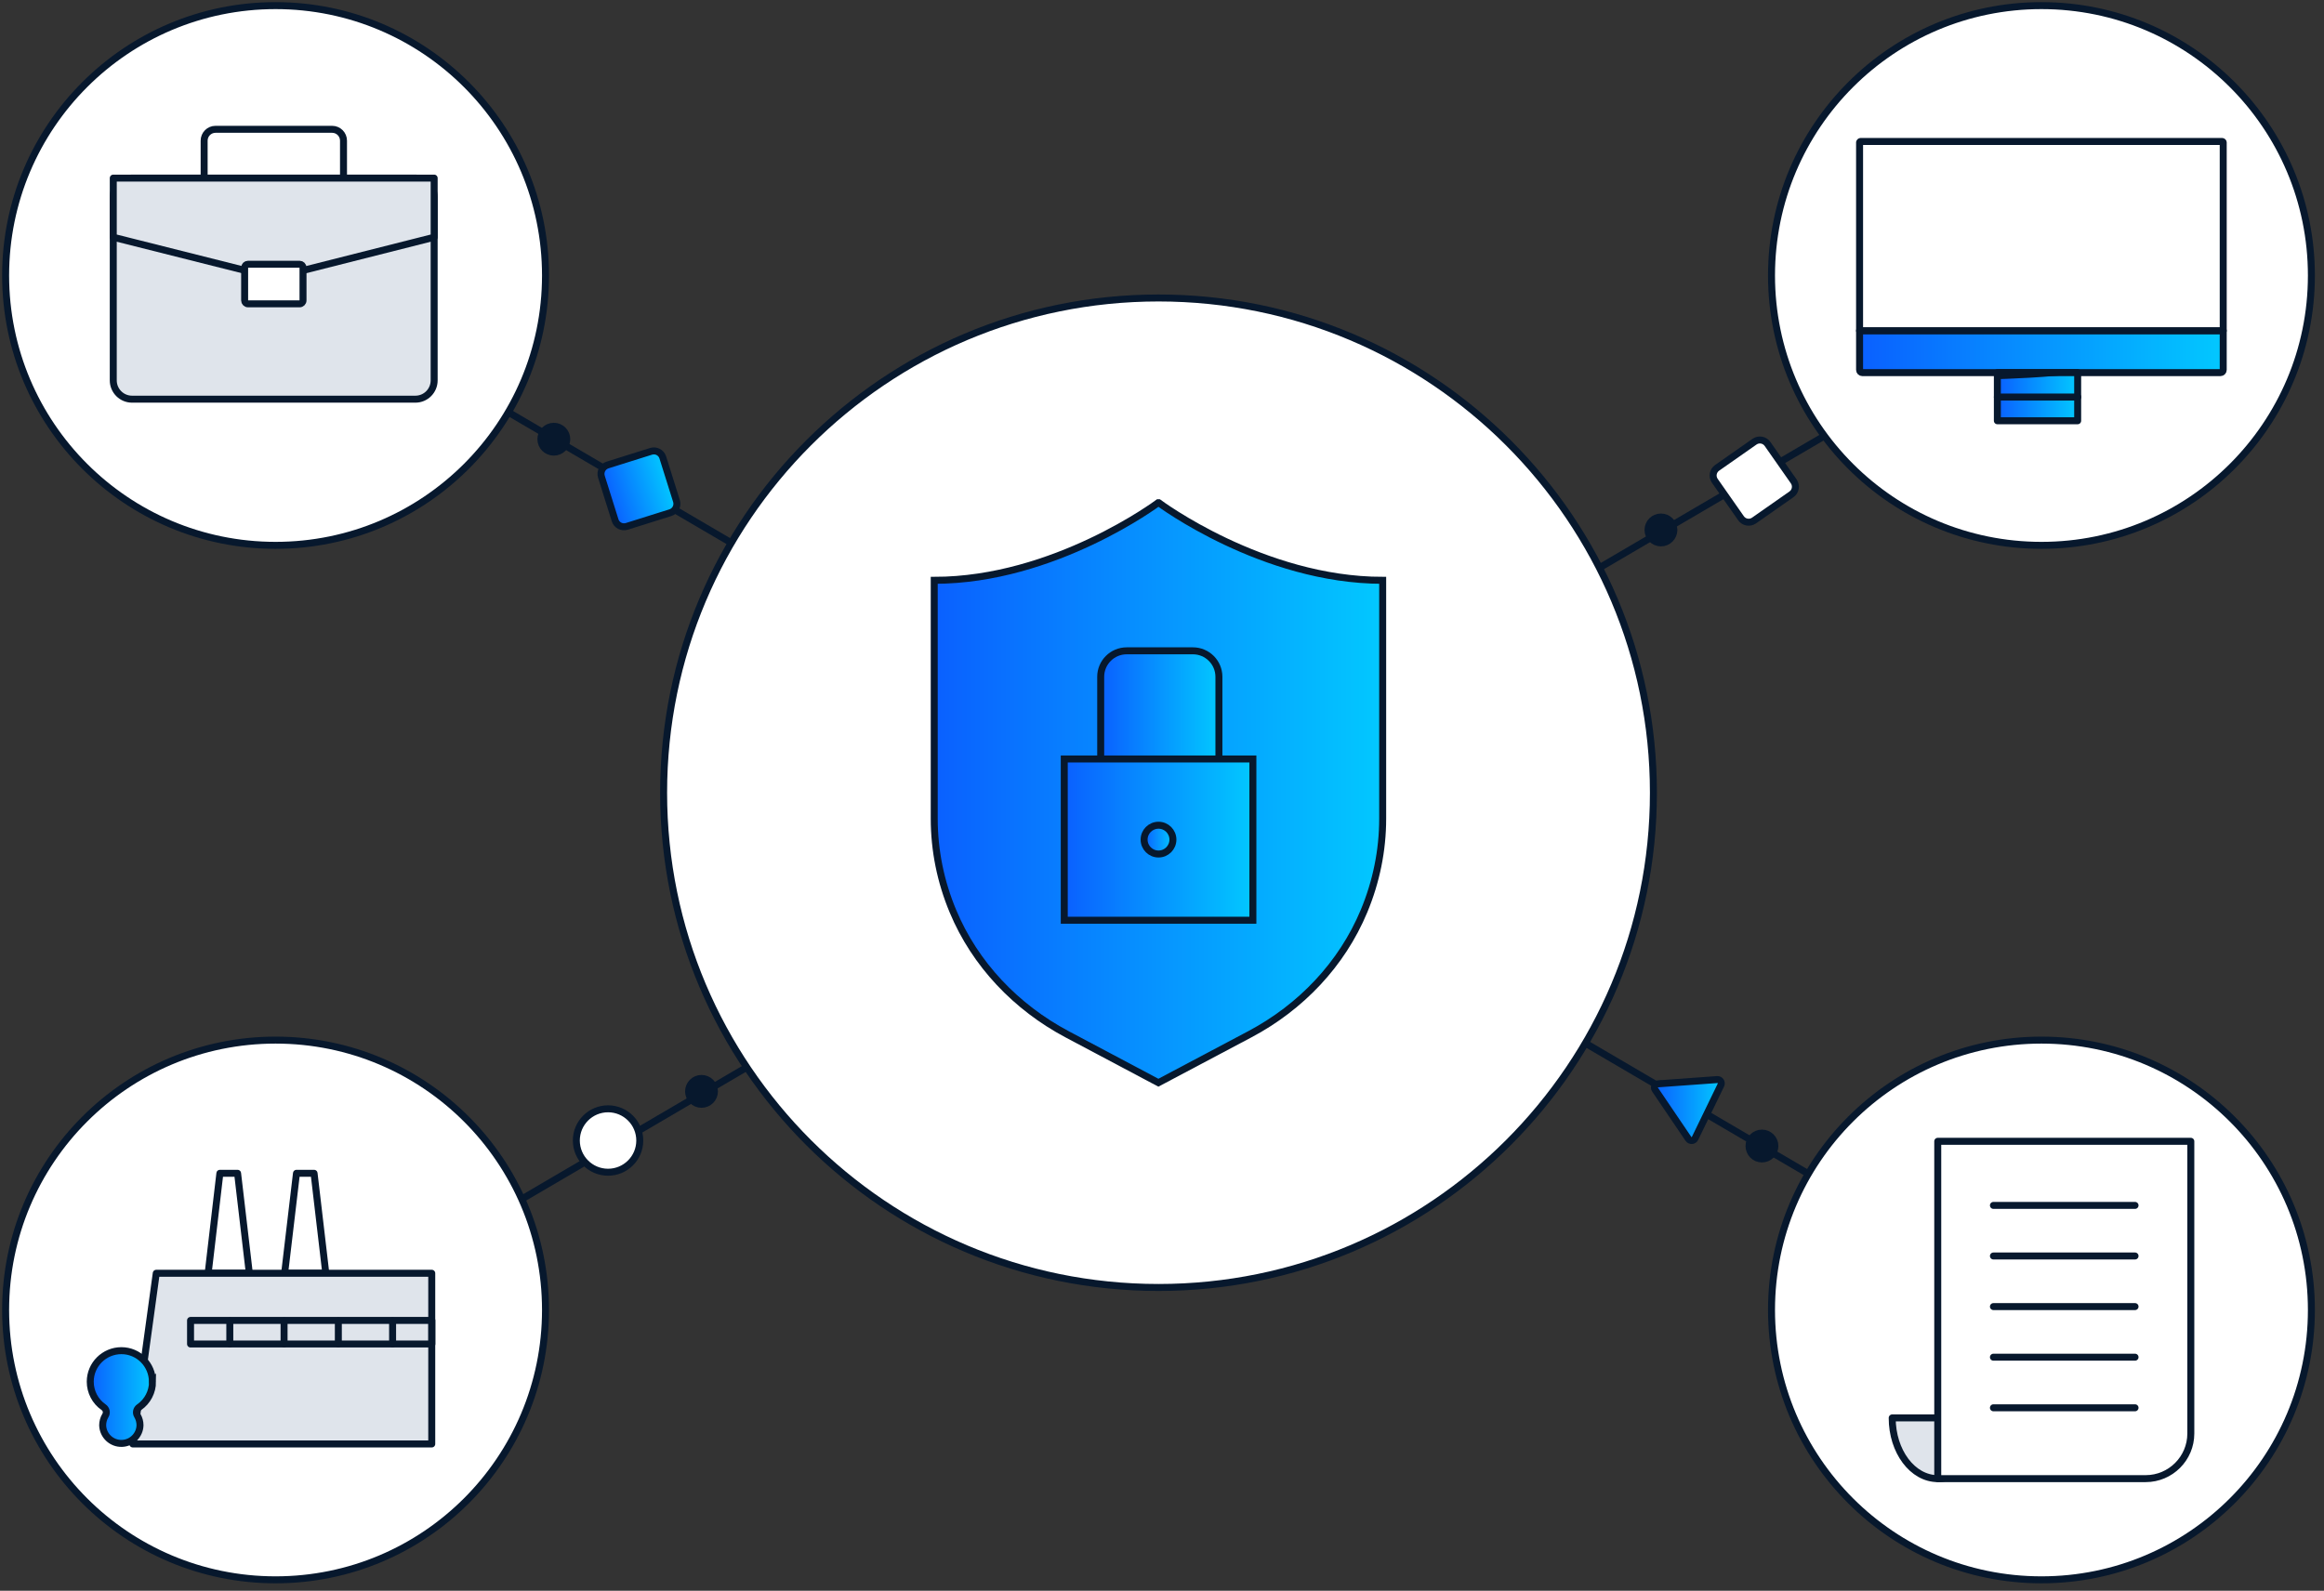
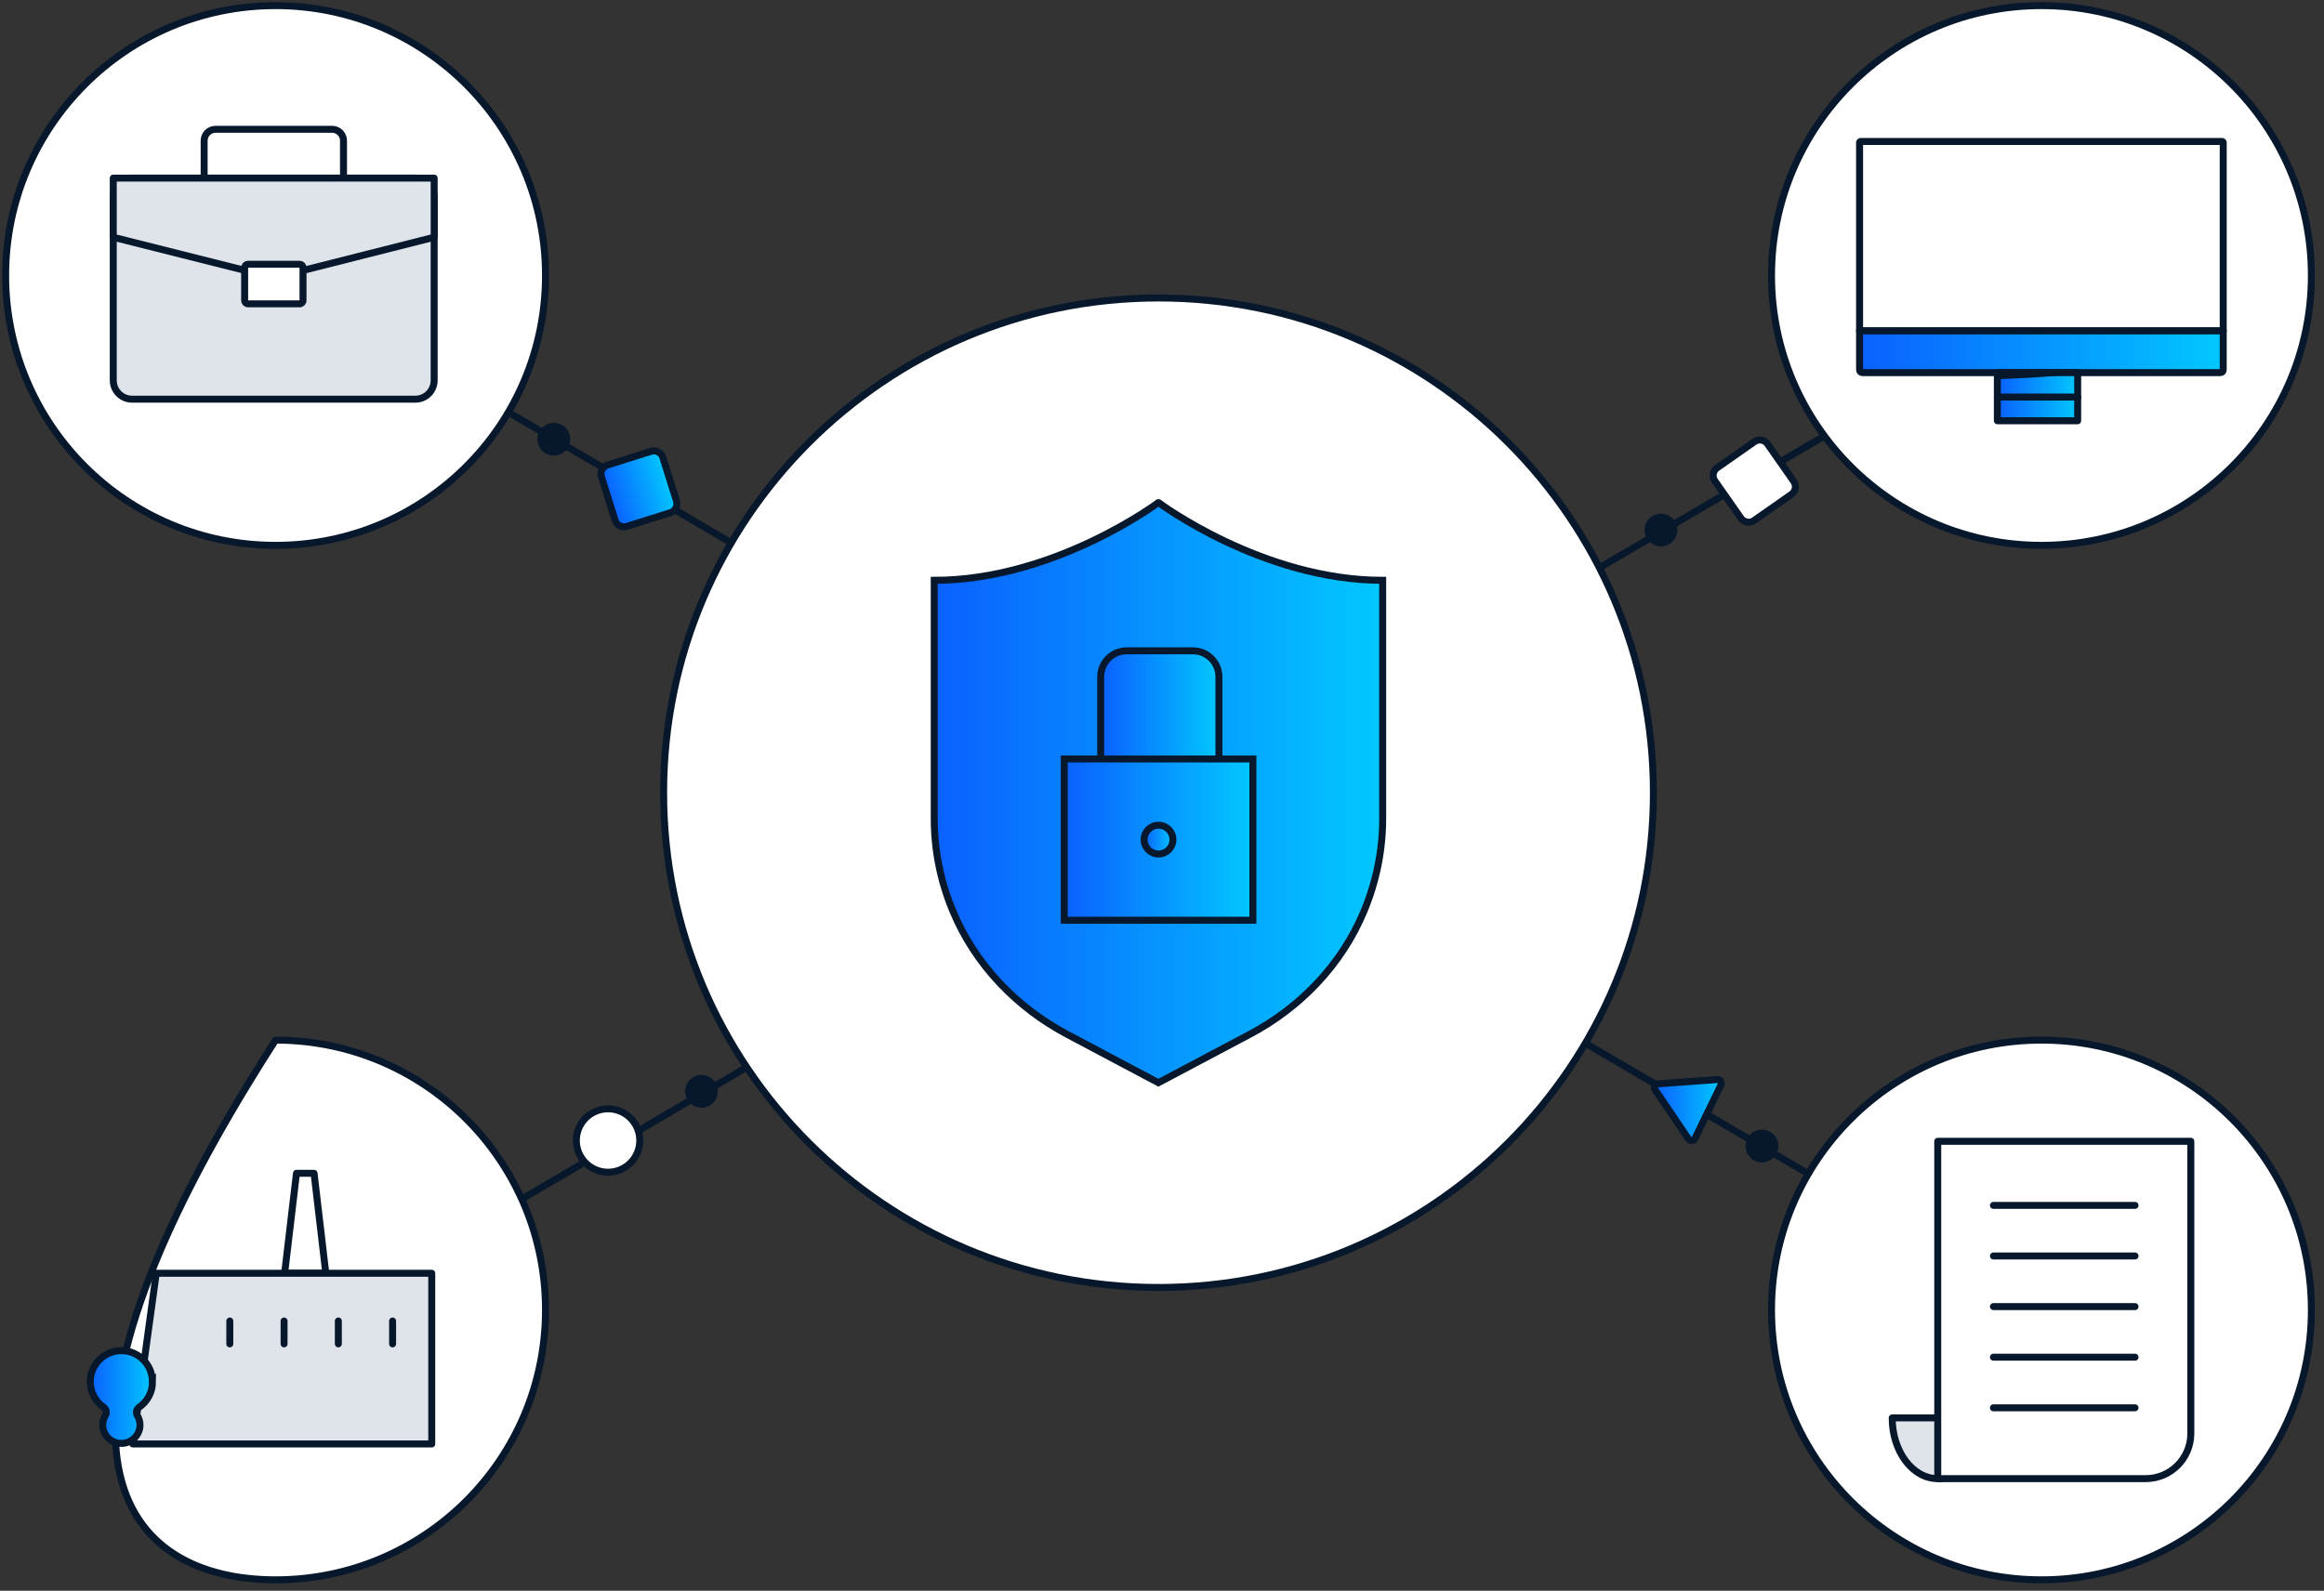
<svg xmlns="http://www.w3.org/2000/svg" width="333" height="228" viewBox="0 0 333 228" fill="none">
  <rect x="0" y="0" width="333" height="228" fill="#333333" stroke="none" />
  <path d="M43.515 41.903L296.544 190.175" stroke="#07182D" stroke-linecap="round" stroke-linejoin="round" />
  <path d="M296.544 41.903L43.515 190.175" stroke="#07182D" stroke-linecap="round" stroke-linejoin="round" />
  <path d="M166 184.534C205.164 184.534 236.913 152.785 236.913 113.621C236.913 74.457 205.164 42.709 166 42.709C126.836 42.709 95.087 74.457 95.087 113.621C95.087 152.785 126.836 184.534 166 184.534Z" fill="white" stroke="#07182D" stroke-linecap="round" stroke-linejoin="round" />
  <path d="M165.984 155.186L152.897 148.24C145.613 144.372 139.714 138.215 136.539 130.592C134.782 126.386 133.864 121.905 133.864 117.328V83.177C151.076 83.177 165.952 72.057 165.952 72.057H166.032C166.032 72.057 180.908 83.177 198.12 83.177V117.328C198.12 121.889 197.202 126.37 195.445 130.592C192.27 138.215 186.387 144.372 179.087 148.24L165.984 155.186Z" fill="url(#paint0_linear_565_727)" stroke="#07182D" stroke-miterlimit="10" />
  <path d="M174.655 109.898C174.655 111.961 172.979 113.621 170.932 113.621H161.439C159.376 113.621 157.716 111.945 157.716 109.898V97.005C157.716 94.942 159.392 93.282 161.439 93.282H170.932C172.995 93.282 174.655 94.958 174.655 97.005V111.204" fill="url(#paint1_linear_565_727)" />
  <path d="M174.655 109.898C174.655 111.961 172.979 113.621 170.932 113.621H161.439C159.376 113.621 157.716 111.945 157.716 109.898V97.005C157.716 94.942 159.392 93.282 161.439 93.282H170.932C172.995 93.282 174.655 94.958 174.655 97.005V111.204" stroke="#07182D" stroke-miterlimit="10" />
  <path d="M179.522 108.786H152.495V131.897H179.522V108.786Z" fill="url(#paint2_linear_565_727)" stroke="#07182D" stroke-miterlimit="10" />
  <path d="M166 122.405C167.139 122.405 168.063 121.481 168.063 120.342C168.063 119.203 167.139 118.279 166 118.279C164.861 118.279 163.937 119.203 163.937 120.342C163.937 121.481 164.861 122.405 166 122.405Z" fill="url(#paint3_linear_565_727)" stroke="#07182D" stroke-miterlimit="10" />
  <path d="M39.485 78.165C60.847 78.165 78.165 60.848 78.165 39.486C78.165 18.123 60.847 0.806 39.485 0.806C18.123 0.806 0.806 18.123 0.806 39.486C0.806 60.848 18.123 78.165 39.485 78.165Z" fill="white" stroke="#07182D" stroke-linecap="round" stroke-linejoin="round" />
-   <path d="M39.485 226.437C60.847 226.437 78.165 209.119 78.165 187.757C78.165 166.395 60.847 149.078 39.485 149.078C18.123 149.078 0.806 166.395 0.806 187.757C0.806 209.119 18.123 226.437 39.485 226.437Z" fill="white" stroke="#07182D" stroke-linecap="round" stroke-linejoin="round" />
+   <path d="M39.485 226.437C60.847 226.437 78.165 209.119 78.165 187.757C78.165 166.395 60.847 149.078 39.485 149.078C0.806 209.119 18.123 226.437 39.485 226.437Z" fill="white" stroke="#07182D" stroke-linecap="round" stroke-linejoin="round" />
  <path d="M292.515 78.165C313.877 78.165 331.194 60.848 331.194 39.486C331.194 18.123 313.877 0.806 292.515 0.806C271.152 0.806 253.835 18.123 253.835 39.486C253.835 60.848 271.152 78.165 292.515 78.165Z" fill="white" stroke="#07182D" stroke-linecap="round" stroke-linejoin="round" />
  <path d="M292.515 226.437C313.877 226.437 331.194 209.119 331.194 187.757C331.194 166.395 313.877 149.078 292.515 149.078C271.152 149.078 253.835 166.395 253.835 187.757C253.835 209.119 271.152 226.437 292.515 226.437Z" fill="white" stroke="#07182D" stroke-linecap="round" stroke-linejoin="round" />
  <path d="M318.559 47.399V53.023C318.559 53.233 318.381 53.41 318.172 53.41H266.841C266.631 53.41 266.454 53.233 266.454 53.023V47.399H318.559Z" fill="url(#paint4_linear_565_727)" stroke="#07182D" stroke-linecap="round" stroke-linejoin="round" />
  <path d="M318.559 20.404V47.399H266.454V20.404C266.454 20.404 266.519 20.275 266.583 20.275H318.43C318.43 20.275 318.559 20.339 318.559 20.404Z" fill="white" stroke="#07182D" stroke-linecap="round" stroke-linejoin="round" />
  <path d="M297.704 53.41H286.197V60.308H297.704V53.41Z" fill="url(#paint5_linear_565_727)" stroke="#07182D" stroke-linecap="round" stroke-linejoin="round" />
  <path d="M297.72 56.907H286.197" stroke="#07182D" stroke-linecap="round" stroke-linejoin="round" />
  <path d="M286.165 54.345C286.165 54.345 294.481 54.119 298.042 53.41H286.165V54.345Z" fill="#07182D" />
  <path d="M271.128 203.229C271.128 208.032 274.045 211.932 277.655 211.932C281.265 211.932 284.182 208.032 284.182 203.229H271.128Z" fill="#DFE4EB" stroke="#07182D" stroke-linecap="round" stroke-linejoin="round" />
  <path d="M277.655 163.583H313.917V205.469C313.917 209.031 311.016 211.932 307.455 211.932H277.655V163.583Z" fill="white" stroke="#07182D" stroke-linecap="round" stroke-linejoin="round" />
  <path d="M285.633 172.769H305.924" stroke="#07182D" stroke-linecap="round" stroke-linejoin="round" />
  <path d="M285.633 180.021H305.924" stroke="#07182D" stroke-linecap="round" stroke-linejoin="round" />
  <path d="M285.633 187.274H305.924" stroke="#07182D" stroke-linecap="round" stroke-linejoin="round" />
  <path d="M285.633 194.526H305.924" stroke="#07182D" stroke-linecap="round" stroke-linejoin="round" />
  <path d="M285.633 201.779H305.924" stroke="#07182D" stroke-linecap="round" stroke-linejoin="round" />
  <path d="M49.22 43.853V20.162C49.22 19.263 48.491 18.534 47.592 18.534H30.879C29.98 18.534 29.251 19.263 29.251 20.162V43.853C29.251 44.752 29.98 45.481 30.879 45.481H47.592C48.491 45.481 49.22 44.752 49.22 43.853Z" fill="white" stroke="#07182D" stroke-linecap="round" stroke-linejoin="round" />
  <path d="M62.209 54.522V28.22C62.209 26.734 61.005 25.529 59.518 25.529L18.921 25.529C17.434 25.529 16.229 26.734 16.229 28.22V54.522C16.229 56.009 17.434 57.214 18.921 57.214H59.518C61.005 57.214 62.209 56.009 62.209 54.522Z" fill="#DFE4EB" stroke="#07182D" stroke-linecap="round" stroke-linejoin="round" />
  <path d="M16.23 34.006V25.529H62.21V34.006L39.276 39.808L16.23 34.006Z" fill="#DFE4EB" stroke="#07182D" stroke-linecap="round" stroke-linejoin="round" />
  <path d="M43.418 43.063V38.357C43.418 38.09 43.202 37.874 42.934 37.874H35.537C35.27 37.874 35.053 38.09 35.053 38.357V43.063C35.053 43.33 35.27 43.547 35.537 43.547H42.934C43.202 43.547 43.418 43.33 43.418 43.063Z" fill="white" stroke="#07182D" stroke-linecap="round" stroke-linejoin="round" />
  <path d="M237.573 155.347L246.051 154.735C246.47 154.702 246.776 155.138 246.582 155.524L242.876 163.164C242.698 163.55 242.166 163.583 241.925 163.228L237.154 156.185C236.912 155.831 237.154 155.363 237.573 155.331V155.347Z" fill="url(#paint6_linear_565_727)" stroke="#07182D" stroke-miterlimit="10" stroke-linecap="round" />
  <path d="M87.126 168.015C89.636 168.015 91.671 165.98 91.671 163.47C91.671 160.96 89.636 158.925 87.126 158.925C84.616 158.925 82.581 160.96 82.581 163.47C82.581 165.98 84.616 168.015 87.126 168.015Z" fill="white" stroke="#07182D" stroke-miterlimit="10" stroke-linecap="round" />
  <path d="M237.993 77.811C239.016 77.811 239.846 76.981 239.846 75.957C239.846 74.934 239.016 74.104 237.993 74.104C236.969 74.104 236.139 74.934 236.139 75.957C236.139 76.981 236.969 77.811 237.993 77.811Z" fill="#07182D" stroke="#07182D" stroke-miterlimit="10" stroke-linecap="round" />
  <path d="M252.465 166.113C253.489 166.113 254.319 165.283 254.319 164.259C254.319 163.236 253.489 162.406 252.465 162.406C251.442 162.406 250.612 163.236 250.612 164.259C250.612 165.283 251.442 166.113 252.465 166.113Z" fill="#07182D" stroke="#07182D" stroke-miterlimit="10" stroke-linecap="round" />
  <path d="M100.518 158.28C101.542 158.28 102.372 157.45 102.372 156.427C102.372 155.403 101.542 154.573 100.518 154.573C99.495 154.573 98.665 155.403 98.665 156.427C98.665 157.45 99.495 158.28 100.518 158.28Z" fill="#07182D" stroke="#07182D" stroke-miterlimit="10" stroke-linecap="round" />
  <path d="M79.358 64.805C80.381 64.805 81.211 63.975 81.211 62.951C81.211 61.928 80.381 61.098 79.358 61.098C78.334 61.098 77.504 61.928 77.504 62.951C77.504 63.975 78.334 64.805 79.358 64.805Z" fill="#07182D" stroke="#07182D" stroke-miterlimit="10" stroke-linecap="round" />
  <path d="M93.293 64.689L87.05 66.65C86.345 66.872 85.953 67.623 86.175 68.327L88.136 74.57C88.357 75.275 89.108 75.667 89.813 75.445L96.055 73.484C96.76 73.263 97.152 72.512 96.931 71.807L94.97 65.565C94.748 64.86 93.997 64.468 93.293 64.689Z" fill="url(#paint7_linear_565_727)" stroke="#07182D" stroke-miterlimit="10" stroke-linecap="round" />
  <path d="M245.713 68.918L249.464 74.279C249.888 74.885 250.722 75.032 251.327 74.608L256.688 70.857C257.294 70.434 257.441 69.6 257.017 68.994L253.266 63.633C252.843 63.028 252.009 62.88 251.403 63.304L246.042 67.055C245.437 67.479 245.289 68.313 245.713 68.918Z" fill="white" stroke="#07182D" stroke-miterlimit="10" stroke-linecap="round" />
-   <path d="M35.725 182.497H29.825L31.506 168.17H34.044L35.725 182.497Z" stroke="#07182D" stroke-linecap="round" stroke-linejoin="round" />
  <path d="M46.684 182.497H40.784L42.481 168.17H45.003L46.684 182.497Z" stroke="#07182D" stroke-linecap="round" stroke-linejoin="round" />
  <path d="M61.864 206.962V182.497H22.389L19.026 206.962H61.864Z" fill="#DFE4EB" stroke="#07182D" stroke-linejoin="round" />
-   <path d="M61.88 189.256H27.303V192.635H61.88V189.256Z" stroke="#07182D" stroke-linecap="round" stroke-linejoin="round" />
  <path d="M40.704 189.337V192.619" stroke="#07182D" stroke-linecap="round" stroke-linejoin="round" />
  <path d="M32.928 189.337V192.619" stroke="#07182D" stroke-linecap="round" stroke-linejoin="round" />
  <path d="M48.48 189.337V192.619" stroke="#07182D" stroke-linecap="round" stroke-linejoin="round" />
  <path d="M56.254 189.337V192.619" stroke="#07182D" stroke-linecap="round" stroke-linejoin="round" />
  <path d="M21.839 198.053C21.839 195.595 19.851 193.59 17.394 193.59C14.937 193.59 12.932 195.579 12.932 198.037C12.932 199.492 13.643 200.866 14.84 201.691C15.228 201.95 15.357 202.483 15.098 202.888C14.84 203.308 14.71 203.809 14.71 204.295C14.759 205.766 15.987 206.93 17.474 206.882C18.897 206.833 20.029 205.685 20.061 204.278C20.061 203.793 19.932 203.324 19.689 202.904C19.43 202.5 19.544 201.966 19.948 201.691C21.144 200.866 21.855 199.492 21.855 198.037L21.839 198.053Z" fill="url(#paint8_linear_565_727)" stroke="#07182D" stroke-miterlimit="10" />
  <defs>
    <linearGradient id="paint0_linear_565_727" x1="133.864" y1="113.621" x2="198.12" y2="113.621" gradientUnits="userSpaceOnUse">
      <stop stop-color="#0A60FF" />
      <stop offset="1" stop-color="#02C8FF" />
    </linearGradient>
    <linearGradient id="paint1_linear_565_727" x1="157.716" y1="103.452" x2="174.655" y2="103.452" gradientUnits="userSpaceOnUse">
      <stop stop-color="#0A60FF" />
      <stop offset="1" stop-color="#02C8FF" />
    </linearGradient>
    <linearGradient id="paint2_linear_565_727" x1="152.495" y1="120.342" x2="179.522" y2="120.342" gradientUnits="userSpaceOnUse">
      <stop stop-color="#0A60FF" />
      <stop offset="1" stop-color="#02C8FF" />
    </linearGradient>
    <linearGradient id="paint3_linear_565_727" x1="163.937" y1="120.342" x2="168.063" y2="120.342" gradientUnits="userSpaceOnUse">
      <stop stop-color="#0A60FF" />
      <stop offset="1" stop-color="#02C8FF" />
    </linearGradient>
    <linearGradient id="paint4_linear_565_727" x1="266.454" y1="50.404" x2="318.559" y2="50.404" gradientUnits="userSpaceOnUse">
      <stop stop-color="#0A60FF" />
      <stop offset="1" stop-color="#02C8FF" />
    </linearGradient>
    <linearGradient id="paint5_linear_565_727" x1="286.197" y1="56.859" x2="297.704" y2="56.859" gradientUnits="userSpaceOnUse">
      <stop stop-color="#0A60FF" />
      <stop offset="1" stop-color="#02C8FF" />
    </linearGradient>
    <linearGradient id="paint6_linear_565_727" x1="237.058" y1="159.104" x2="246.642" y2="159.104" gradientUnits="userSpaceOnUse">
      <stop stop-color="#0A60FF" />
      <stop offset="1" stop-color="#02C8FF" />
    </linearGradient>
    <linearGradient id="paint7_linear_565_727" x1="87.155" y1="71.449" x2="95.95" y2="68.686" gradientUnits="userSpaceOnUse">
      <stop stop-color="#0A60FF" />
      <stop offset="1" stop-color="#02C8FF" />
    </linearGradient>
    <linearGradient id="paint8_linear_565_727" x1="12.932" y1="200.237" x2="21.855" y2="200.237" gradientUnits="userSpaceOnUse">
      <stop stop-color="#0A60FF" />
      <stop offset="1" stop-color="#02C8FF" />
    </linearGradient>
  </defs>
</svg>